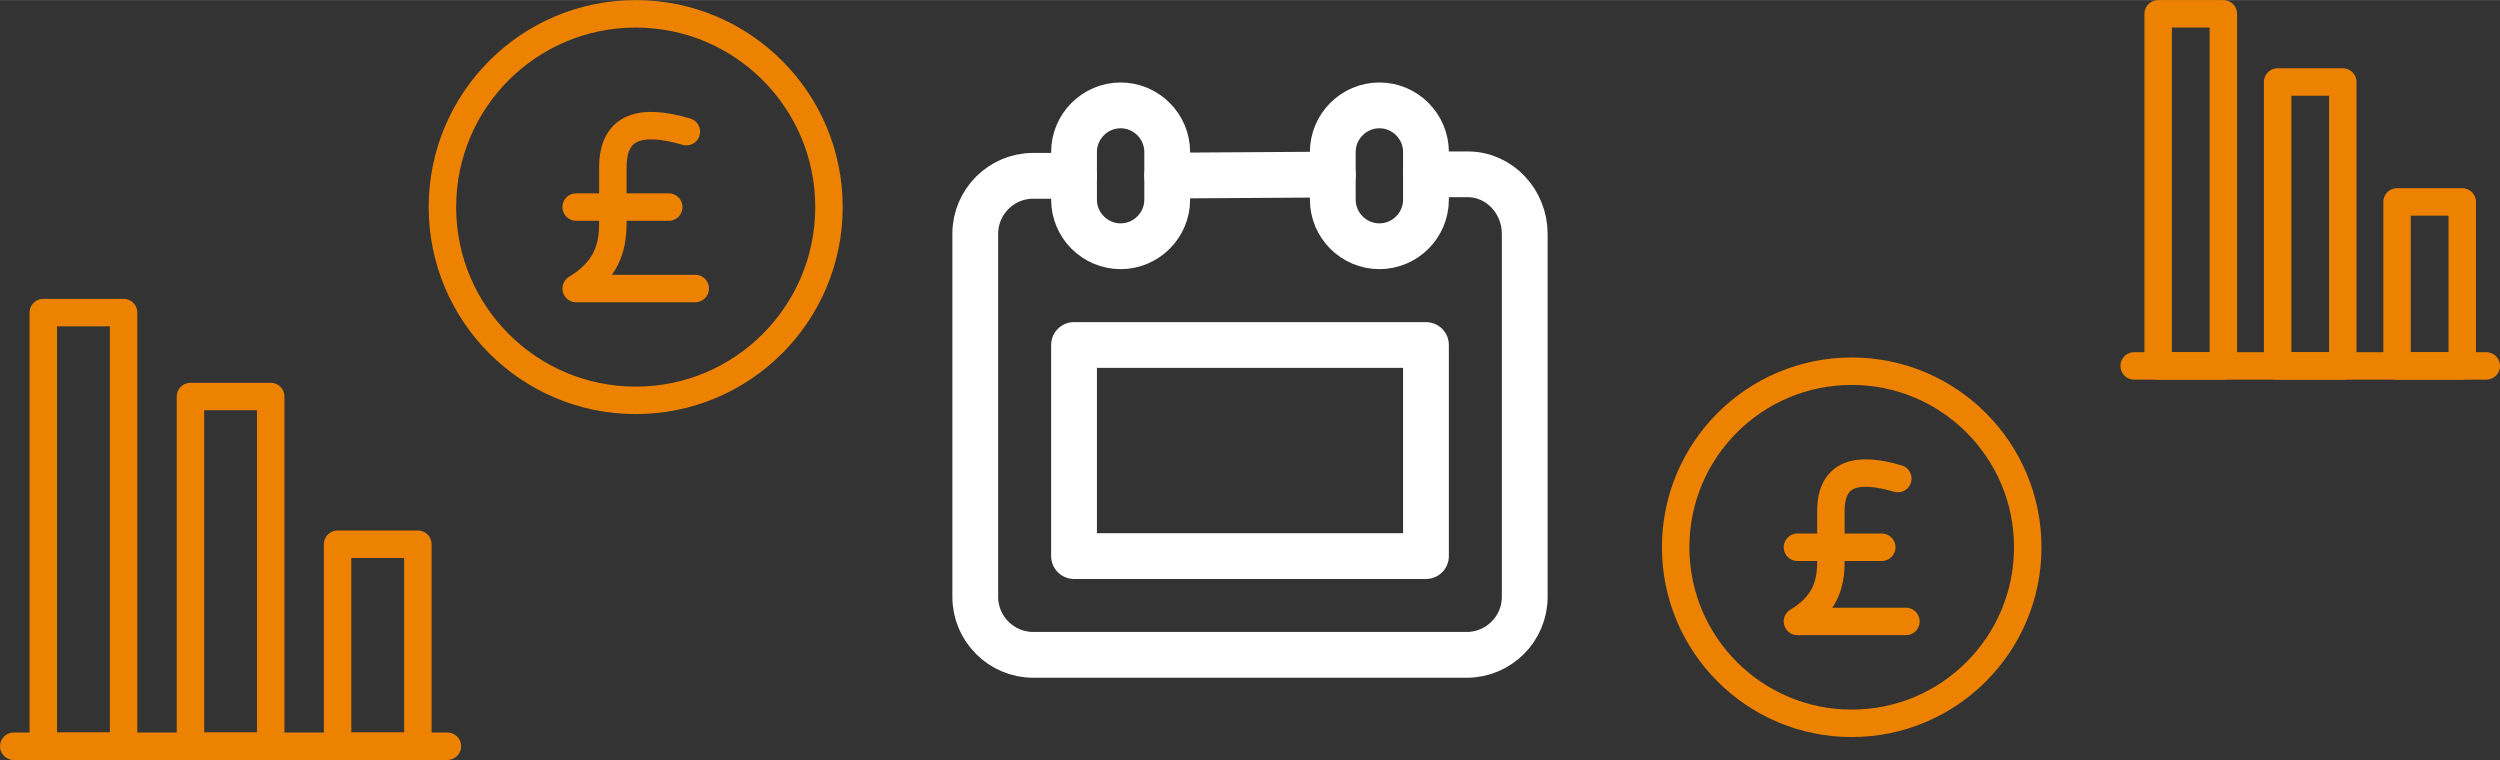
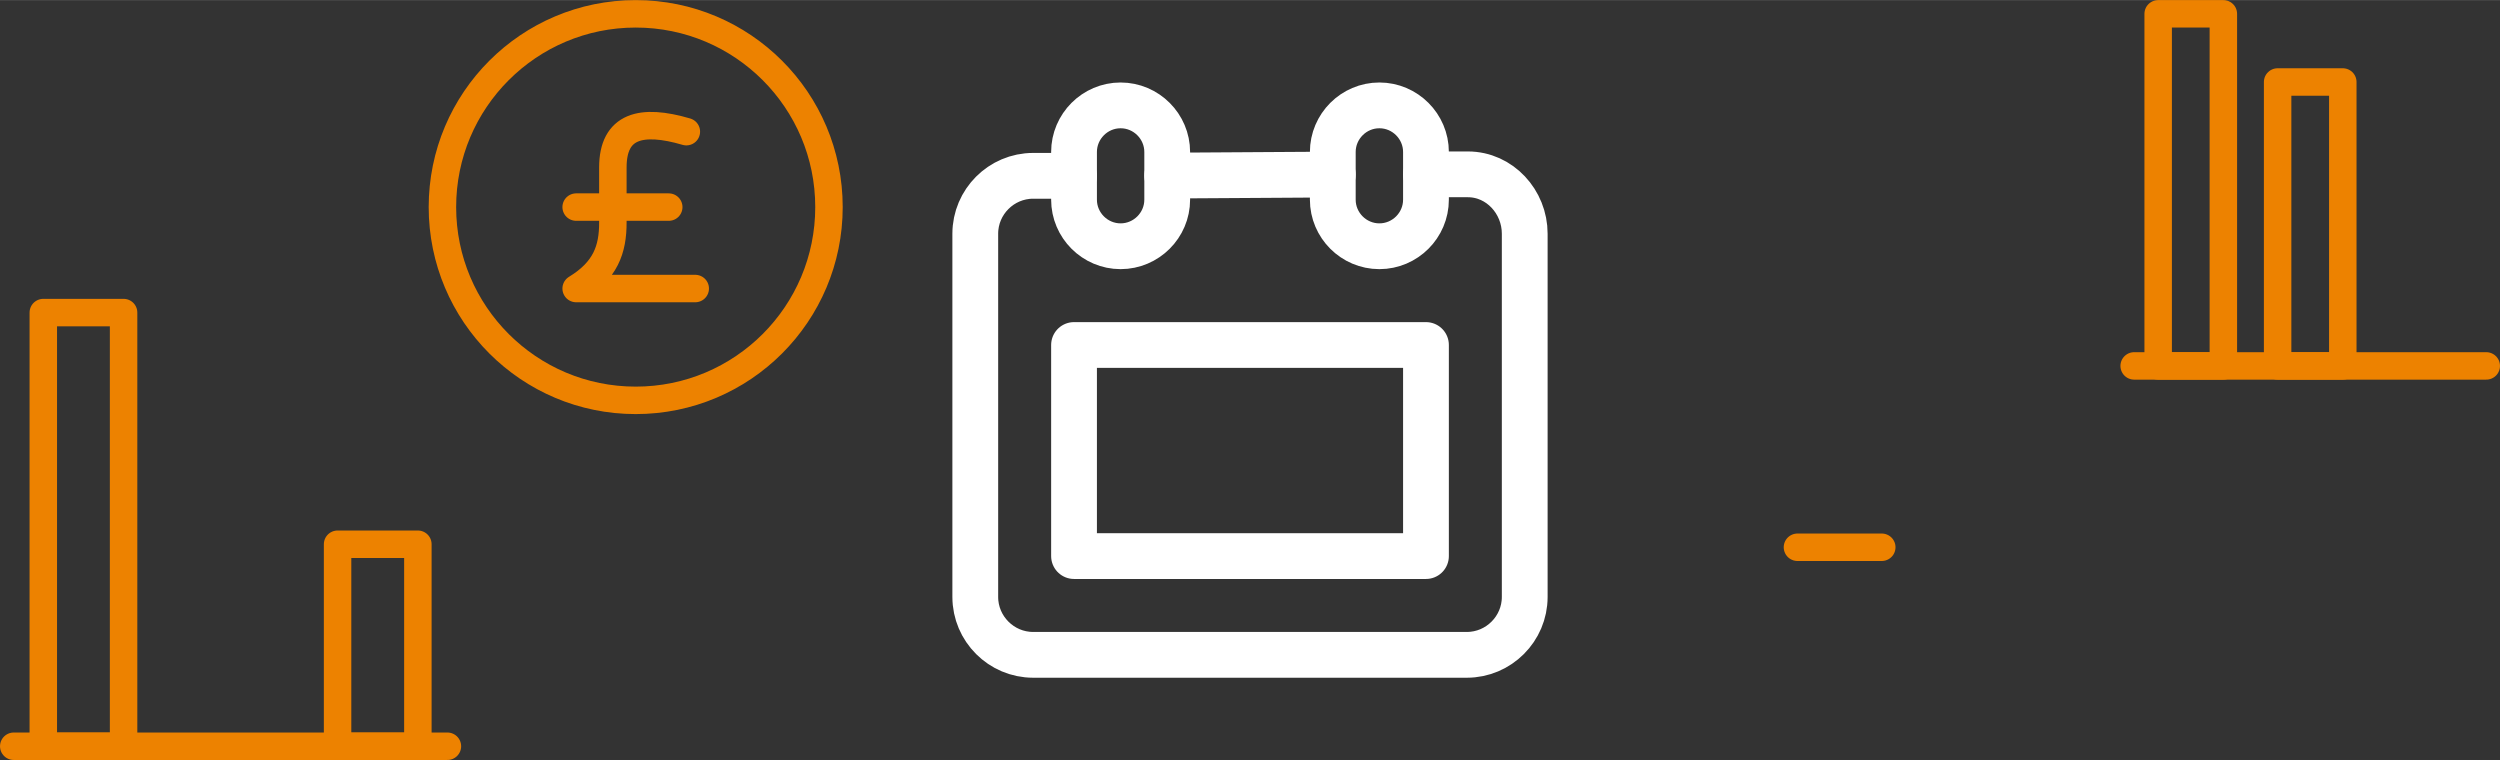
<svg xmlns="http://www.w3.org/2000/svg" xml:space="preserve" width="273px" height="83px" version="1.1" style="shape-rendering:geometricPrecision; text-rendering:geometricPrecision; image-rendering:optimizeQuality; fill-rule:evenodd; clip-rule:evenodd" viewBox="0 0 6946.5 2111.5">
  <rect x="0" y="0" width="6946.5" height="2111.5" fill="#333333" stroke="none" />
  <defs>
    <style type="text/css">
   
    .str0 {stroke:#ED8200;stroke-width:76.3;stroke-linecap:round;stroke-linejoin:round;stroke-miterlimit:2.613}
    .str1 {stroke:white;stroke-width:127.2;stroke-linecap:round;stroke-linejoin:round;stroke-miterlimit:2.613}
    .fil0 {fill:none}
   
  </style>
  </defs>
  <g id="Layer_x0020_1">
    <g id="_1927085473696">
      <g>
        <g>
          <g>
            <path class="fil0 str0" d="M1931.8 801.5c-123.6,0 -207.3,0 -330.9,0 81.5,-49.7 102.3,-108.6 102,-184 0,-50.8 0,-101.6 0,-152.4 0,-116.2 78.9,-136.3 204.2,-99.5" />
            <line class="fil0 str0" x1="1858.2" y1="575.2" x2="1600.9" y2="575.2" />
          </g>
          <path class="fil0 str0" d="M1766.4 38.2c296.6,0 537,240.4 537,537 0,296.6 -240.4,537 -537,537 -296.6,0 -537.1,-240.4 -537.1,-537 0,-296.6 240.5,-537 537.1,-537z" />
        </g>
        <g>
          <g>
-             <path class="fil0 str0" d="M5295.8 1726.5c-112.6,0 -188.8,0 -301.4,0 74.3,-45.2 93.2,-98.9 92.9,-167.6 0,-46.3 0,-92.5 0,-138.8 0,-105.8 71.8,-124.2 186,-90.6" />
            <line class="fil0 str0" x1="5228.7" y1="1520.4" x2="4994.4" y2="1520.4" />
          </g>
-           <path class="fil0 str0" d="M5145.1 1031.2c270.2,0 489.2,219 489.2,489.2 0,270.2 -219,489.2 -489.2,489.2 -270.1,0 -489.1,-219 -489.1,-489.2 0,-270.2 219,-489.2 489.1,-489.2z" />
        </g>
        <g>
          <line class="fil0 str0" x1="6908.3" y1="1016.5" x2="5930" y2="1016.5" />
          <g>
            <polygon class="fil0 str0" points="5996.7,1016.5 5996.7,38.2 6177.8,38.2 6177.8,1016.5 " />
            <polygon class="fil0 str0" points="6328.6,1016.5 6328.6,227.6 6509.7,227.6 6509.7,1016.5 " />
-             <polygon class="fil0 str0" points="6660.5,1016.5 6660.5,560.8 6841.6,560.8 6841.6,1016.5 " />
          </g>
        </g>
        <g>
          <line class="fil0 str0" x1="1243.2" y1="2073.3" x2="38.2" y2="2073.3" />
          <g>
            <polygon class="fil0 str0" points="120.3,2073.3 120.3,868.3 343.4,868.3 343.4,2073.3 " />
-             <polygon class="fil0 str0" points="529.2,2073.3 529.2,1101.6 752.2,1101.6 752.2,2073.3 " />
            <polygon class="fil0 str0" points="938,2073.3 938,1512 1161.1,1512 1161.1,2073.3 " />
          </g>
        </g>
      </g>
      <g>
        <path class="fil0 str1" d="M3243.2 487.7l460.1 -2.9m258.9 -0.6l116.5 0c88.5,0 157.9,76.5 157.9,164.9l0 1009.4c0,88.4 -72.4,160.8 -160.8,160.8l-1205.1 0c-88.4,0 -160.8,-72.3 -160.8,-160.8l0 -1009.4c0,-88.4 72.4,-160.8 160.8,-160.8l113.6 0" />
        <path class="fil0 str1" d="M3832.7 292.6l0.1 0c71.2,0 129.4,58.3 129.4,129.5l0 132.5c0,71.2 -58.2,129.4 -129.4,129.4l-0.1 0c-71.2,0 -129.4,-58.2 -129.4,-129.4l0 -132.5c0,-71.2 58.2,-129.5 129.4,-129.5z" />
        <polygon class="fil0 str1" points="2984.3,1544.9 3962.2,1544.9 3962.2,958.4 2984.3,958.4 " />
        <path class="fil0 str1" d="M3113.7 292.6l0 0c71.2,0 129.5,58.3 129.5,129.5l0 132.5c0,71.2 -58.3,129.4 -129.5,129.4l0 0c-71.2,0 -129.4,-58.2 -129.4,-129.4l0 -132.5c0,-71.2 58.2,-129.5 129.4,-129.5z" />
      </g>
    </g>
  </g>
</svg>